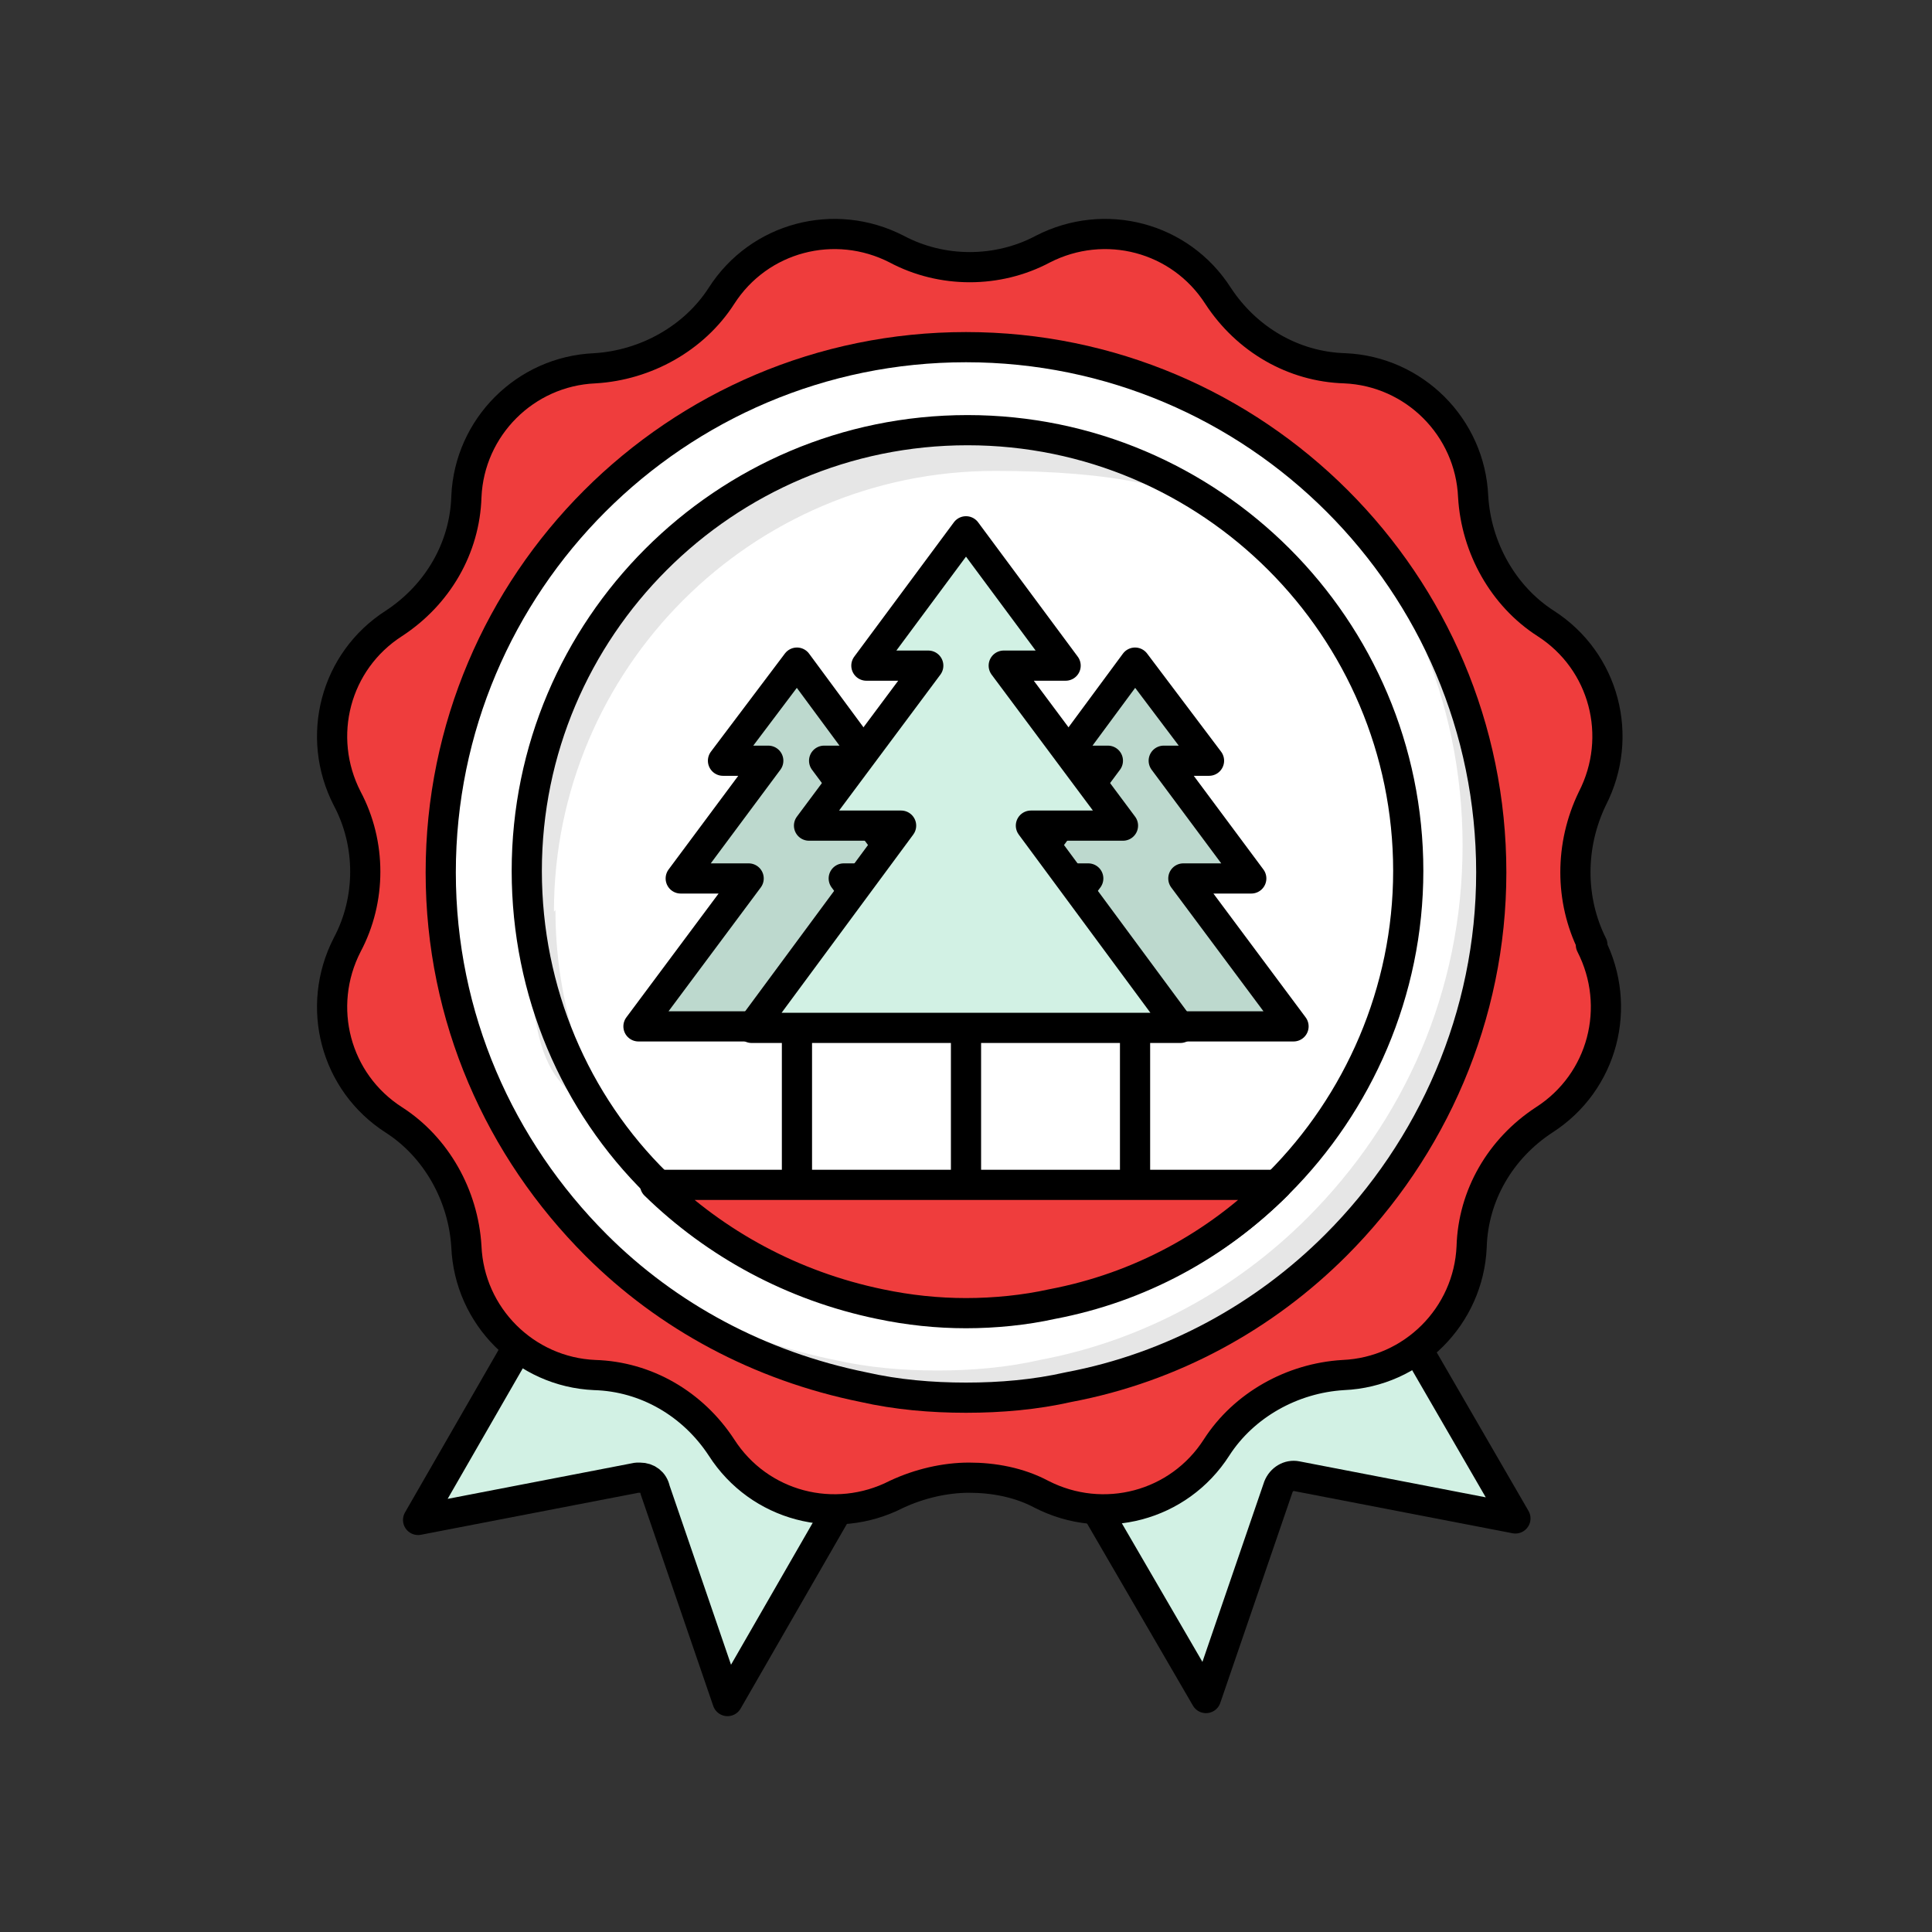
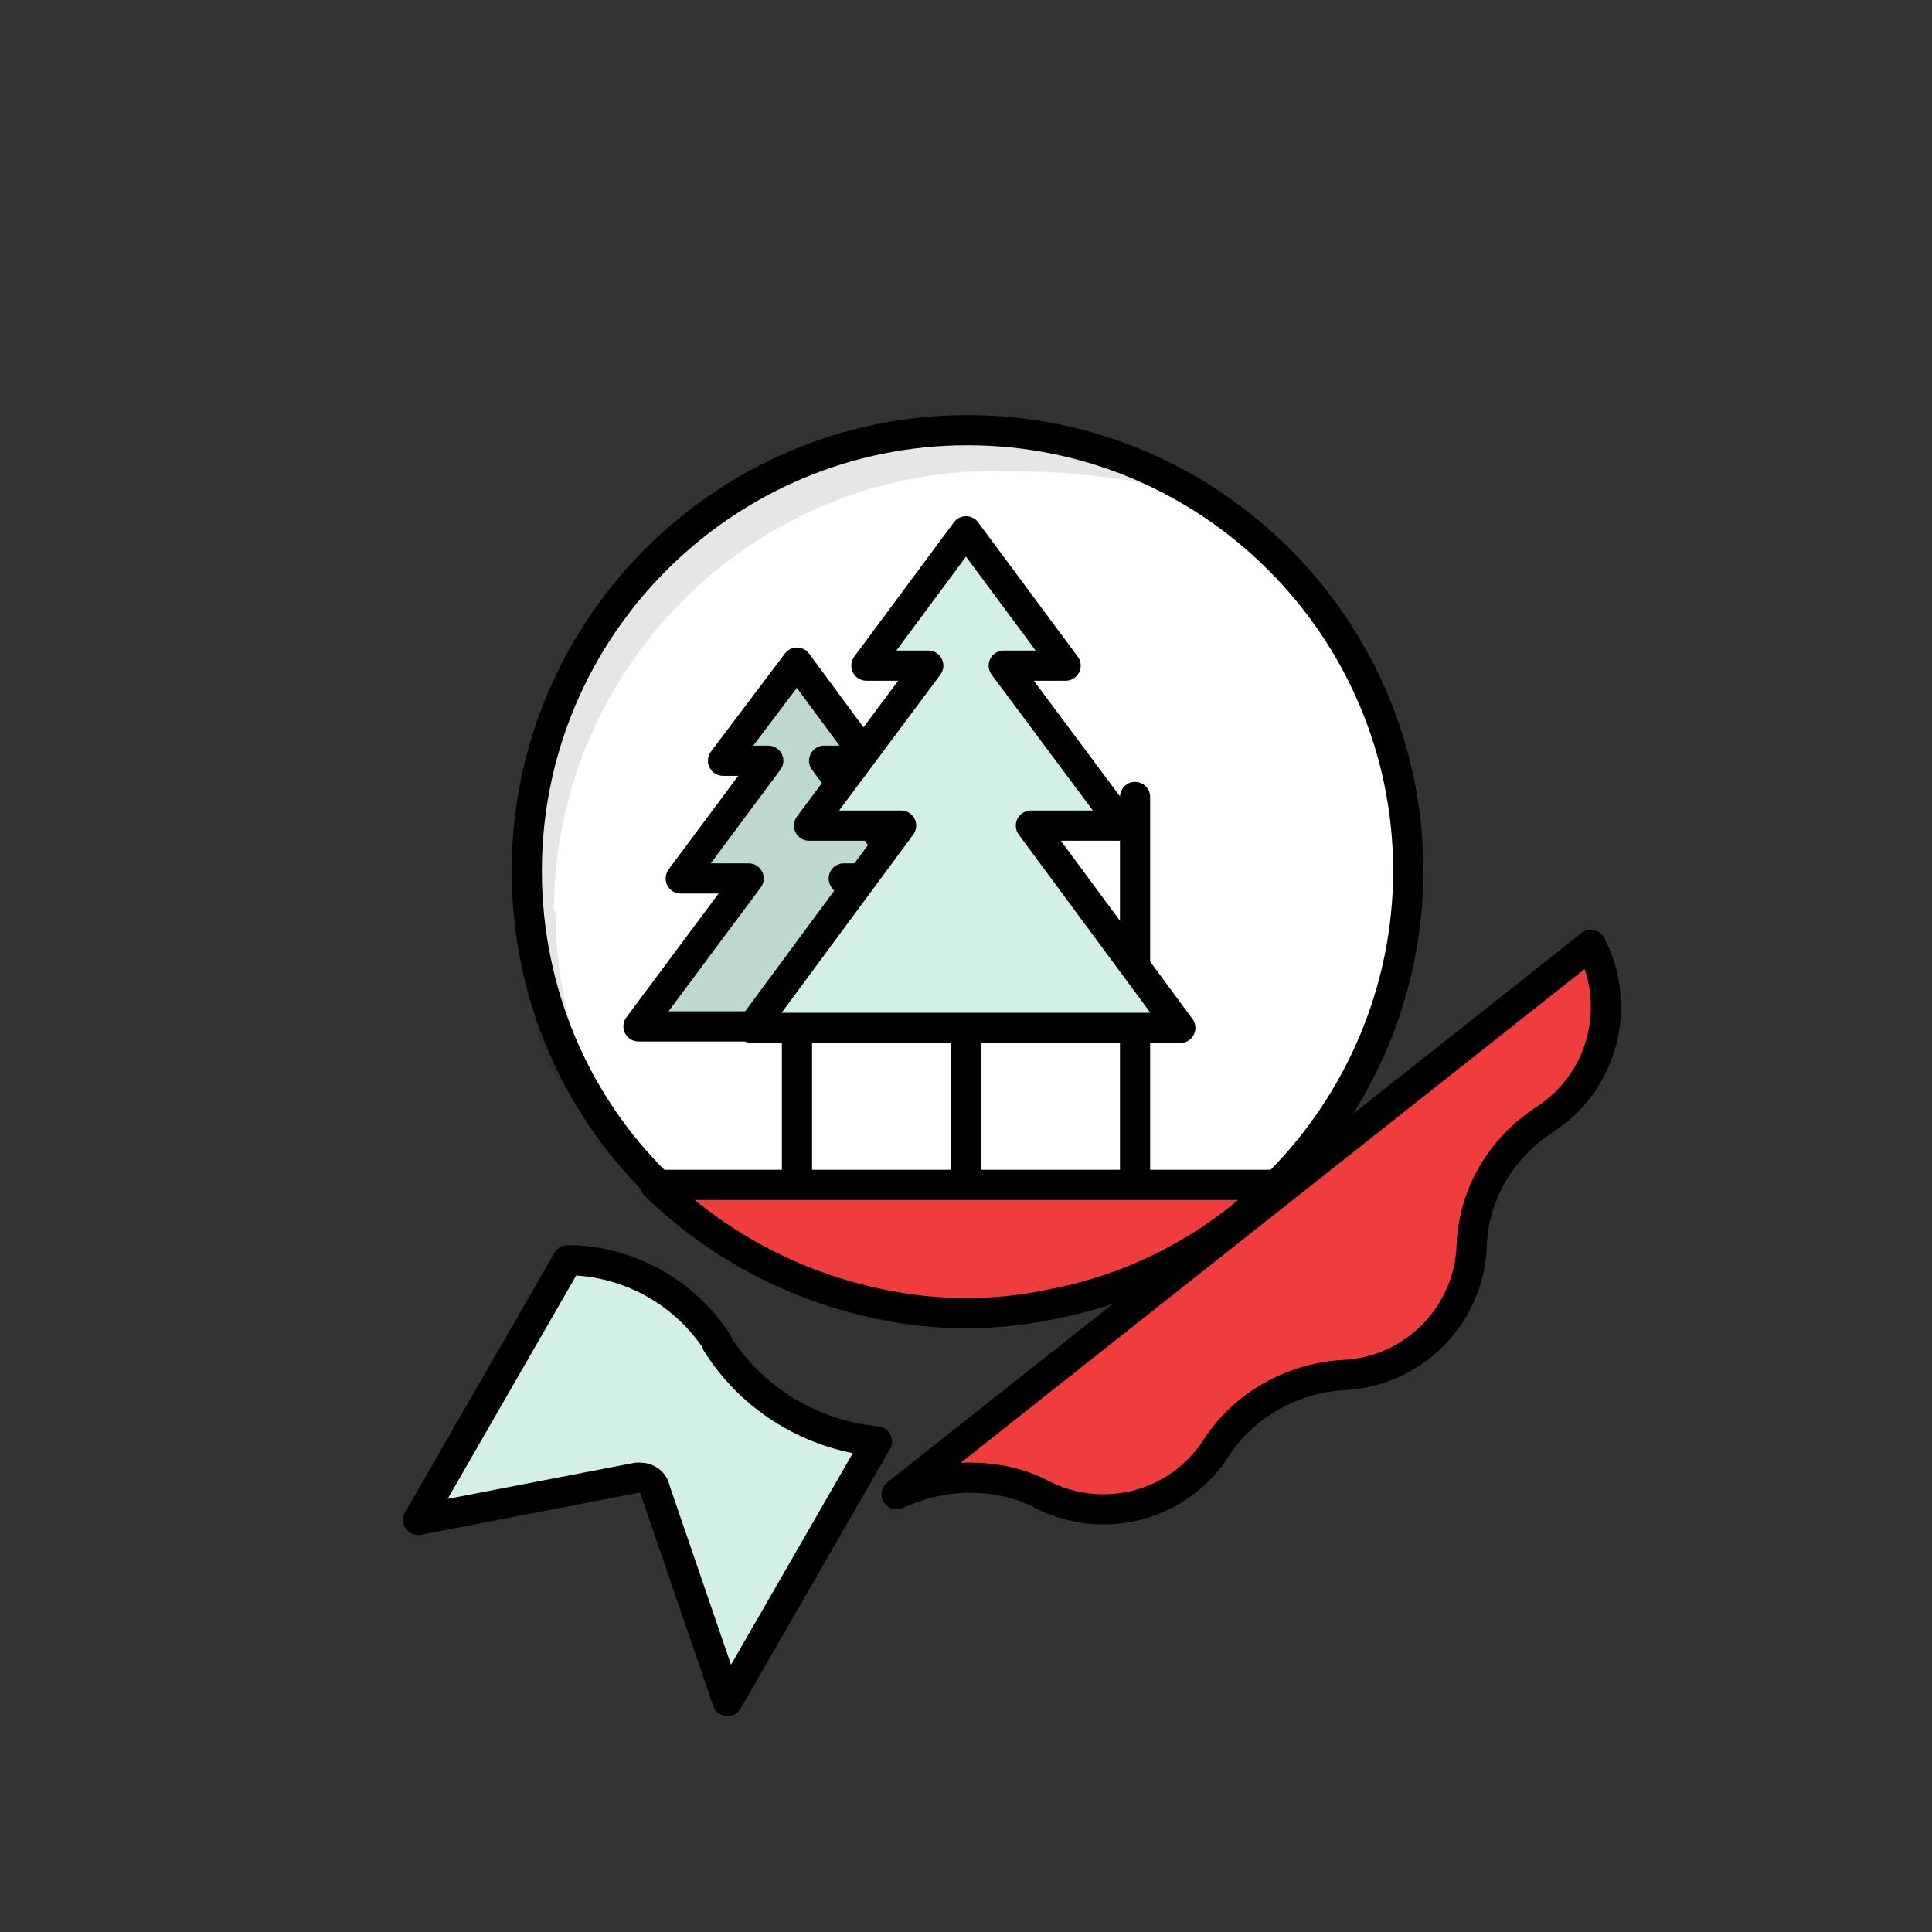
<svg xmlns="http://www.w3.org/2000/svg" version="1.1" viewBox="0 0 128 128">
  <rect x="0" y="0" width="128" height="128" fill="#333333" stroke="none" />
  <defs>
    <style>
      .st0 {
        fill: #d2f1e4;
      }

      .st0, .st1, .st2, .st3 {
        stroke: #000;
        stroke-linecap: round;
        stroke-linejoin: round;
        stroke-width: 2px;
      }

      .st1 {
        fill: #ef3d3d;
      }

      .st4 {
        isolation: isolate;
      }

      .st2 {
        fill: #fff;
      }

      .st5 {
        opacity: .1;
      }

      .st3 {
        fill: #5baf56;
      }

      .st6 {
        mix-blend-mode: multiply;
      }
    </style>
  </defs>
  <g class="st4">
    <g id="Layer_1">
      <g>
-         <path class="st0" d="M90,83.5c-3.8.2-7.3,2.2-9.4,5.4-2.5,3.8-6.5,6-10.7,6.4l10,17.2,4.8-14c.2-.5.7-.8,1.2-.7l14.5,2.8-9.9-17.1c-.2,0-.3,0-.5,0h0Z" />
        <path class="st0" d="M47.5,88.9c-2.1-3.2-5.6-5.2-9.4-5.4-.1,0-.3,0-.5,0l-9.9,17.2,14.5-2.8h.2c.5,0,.9.3,1,.8l4.8,14,9.9-17.2c-4.2-.4-8.2-2.7-10.6-6.5h0Z" />
-         <path class="st1" d="M105.4,62.6c2.1,4.1.8,9.1-3.1,11.6-2.9,1.9-4.7,5-4.8,8.4-.2,4.6-3.9,8.3-8.5,8.5-3.4.2-6.6,2-8.4,4.8-2.5,3.9-7.5,5.2-11.6,3.1-1.5-.8-3.2-1.1-4.8-1.1s-3.3.4-4.8,1.1c-4.1,2.1-9.1.8-11.6-3.1-1.9-2.9-5-4.7-8.4-4.8-4.6-.2-8.3-3.9-8.5-8.5-.2-3.4-2-6.6-4.8-8.4-3.9-2.5-5.2-7.5-3.1-11.6,1.6-3,1.6-6.7,0-9.7-2.1-4.1-.8-9.1,3.1-11.6,2.9-1.9,4.7-5,4.8-8.4.2-4.6,3.9-8.3,8.5-8.5,3.4-.2,6.6-2,8.4-4.8,2.5-3.9,7.5-5.2,11.6-3.1,3,1.6,6.7,1.6,9.7,0,4.1-2.1,9.1-.8,11.6,3.1,1.9,2.9,5,4.7,8.4,4.8,4.6.2,8.3,3.9,8.5,8.5.2,3.4,2,6.6,4.8,8.4,3.9,2.5,5.2,7.5,3.1,11.6-1.5,3.1-1.5,6.7,0,9.7h0Z" />
-         <path class="st2" d="M98.8,57.8c0,9.5-3.9,18.3-10.3,24.7-4.7,4.7-10.8,8.1-17.7,9.4-2.2.5-4.5.7-6.8.7s-4.6-.2-6.8-.7c-6.9-1.4-13-4.7-17.7-9.4-6.4-6.4-10.3-15.1-10.3-24.7,0-19.2,15.6-34.8,34.8-34.8s34.8,15.6,34.8,34.8Z" />
-         <path class="st5" d="M86.5,31.2c6.4,6.3,10.4,15.1,10.4,24.8s-3.9,18.3-10.3,24.7c-4.7,4.7-10.8,8.1-17.7,9.4-2.2.5-4.5.7-6.8.7s-4.6-.2-6.8-.7c-5.9-1.2-11.2-3.8-15.6-7.5,4.7,4.7,10.7,8,17.6,9.3,2.2.5,4.5.7,6.8.7s4.6-.2,6.8-.7c6.9-1.4,13-4.7,17.7-9.4,6.4-6.4,10.3-15.1,10.3-24.7s-4.8-20.2-12.4-26.6Z" />
+         <path class="st1" d="M105.4,62.6c2.1,4.1.8,9.1-3.1,11.6-2.9,1.9-4.7,5-4.8,8.4-.2,4.6-3.9,8.3-8.5,8.5-3.4.2-6.6,2-8.4,4.8-2.5,3.9-7.5,5.2-11.6,3.1-1.5-.8-3.2-1.1-4.8-1.1s-3.3.4-4.8,1.1h0Z" />
        <g>
          <path class="st2" d="M93.3,57.7c0,8-3.3,15.4-8.6,20.7-4,4-9.1,6.8-14.9,7.9-1.8.4-3.8.6-5.7.6s-3.8-.2-5.7-.6c-5.8-1.2-10.9-4-14.9-7.9-5.4-5.3-8.6-12.7-8.6-20.7,0-16.1,13.1-29.2,29.2-29.2s29.2,13.1,29.2,29.2Z" />
          <path class="st5" d="M36.7,60.4c0-16.1,13.1-29.2,29.2-29.2s17.6,4.4,23,11.2c-5.2-8.3-14.4-13.9-24.8-13.9-16.1,0-29.2,13.1-29.2,29.2s2.3,13,6.3,18c-2.8-4.5-4.4-9.8-4.4-15.4Z" />
          <g>
            <g>
              <line class="st3" x1="75.2" y1="52.8" x2="75.2" y2="77.5" />
-               <polygon class="st0" points="85.7 68 78.4 58.2 82.9 58.2 77.1 50.4 80.1 50.4 75.2 43.9 70.4 50.4 73.4 50.4 67.6 58.2 72.1 58.2 64.8 68 85.7 68" />
-               <polygon class="st5" points="85.7 68 78.4 58.2 82.9 58.2 77.1 50.4 80.1 50.4 75.2 43.9 70.4 50.4 73.4 50.4 67.6 58.2 72.1 58.2 64.8 68 85.7 68" />
            </g>
            <g class="st6">
              <line class="st0" x1="52.8" y1="52.8" x2="52.8" y2="77.5" />
              <polygon class="st0" points="63.2 68 55.9 58.2 60.4 58.2 54.6 50.4 57.6 50.4 52.8 43.9 47.9 50.4 50.9 50.4 45.1 58.2 49.6 58.2 42.3 68 63.2 68" />
              <polygon class="st5" points="63.2 68 55.9 58.2 60.4 58.2 54.6 50.4 57.6 50.4 52.8 43.9 47.9 50.4 50.9 50.4 45.1 58.2 49.6 58.2 42.3 68 63.2 68" />
            </g>
          </g>
          <g>
            <line class="st0" x1="64" y1="47.3" x2="64" y2="81" />
            <polygon class="st0" points="78.2 68.1 68.3 54.7 74.4 54.7 66.5 44.1 70.6 44.1 64 35.2 57.4 44.1 61.5 44.1 53.6 54.7 59.7 54.7 49.8 68.1 78.2 68.1" />
          </g>
          <path class="st1" d="M84.6,78.5c-4,4-9.1,6.8-14.9,7.9-1.8.4-3.8.6-5.7.6s-3.8-.2-5.7-.6c-5.8-1.2-10.9-4-14.9-7.9h41.1Z" />
        </g>
      </g>
    </g>
  </g>
</svg>